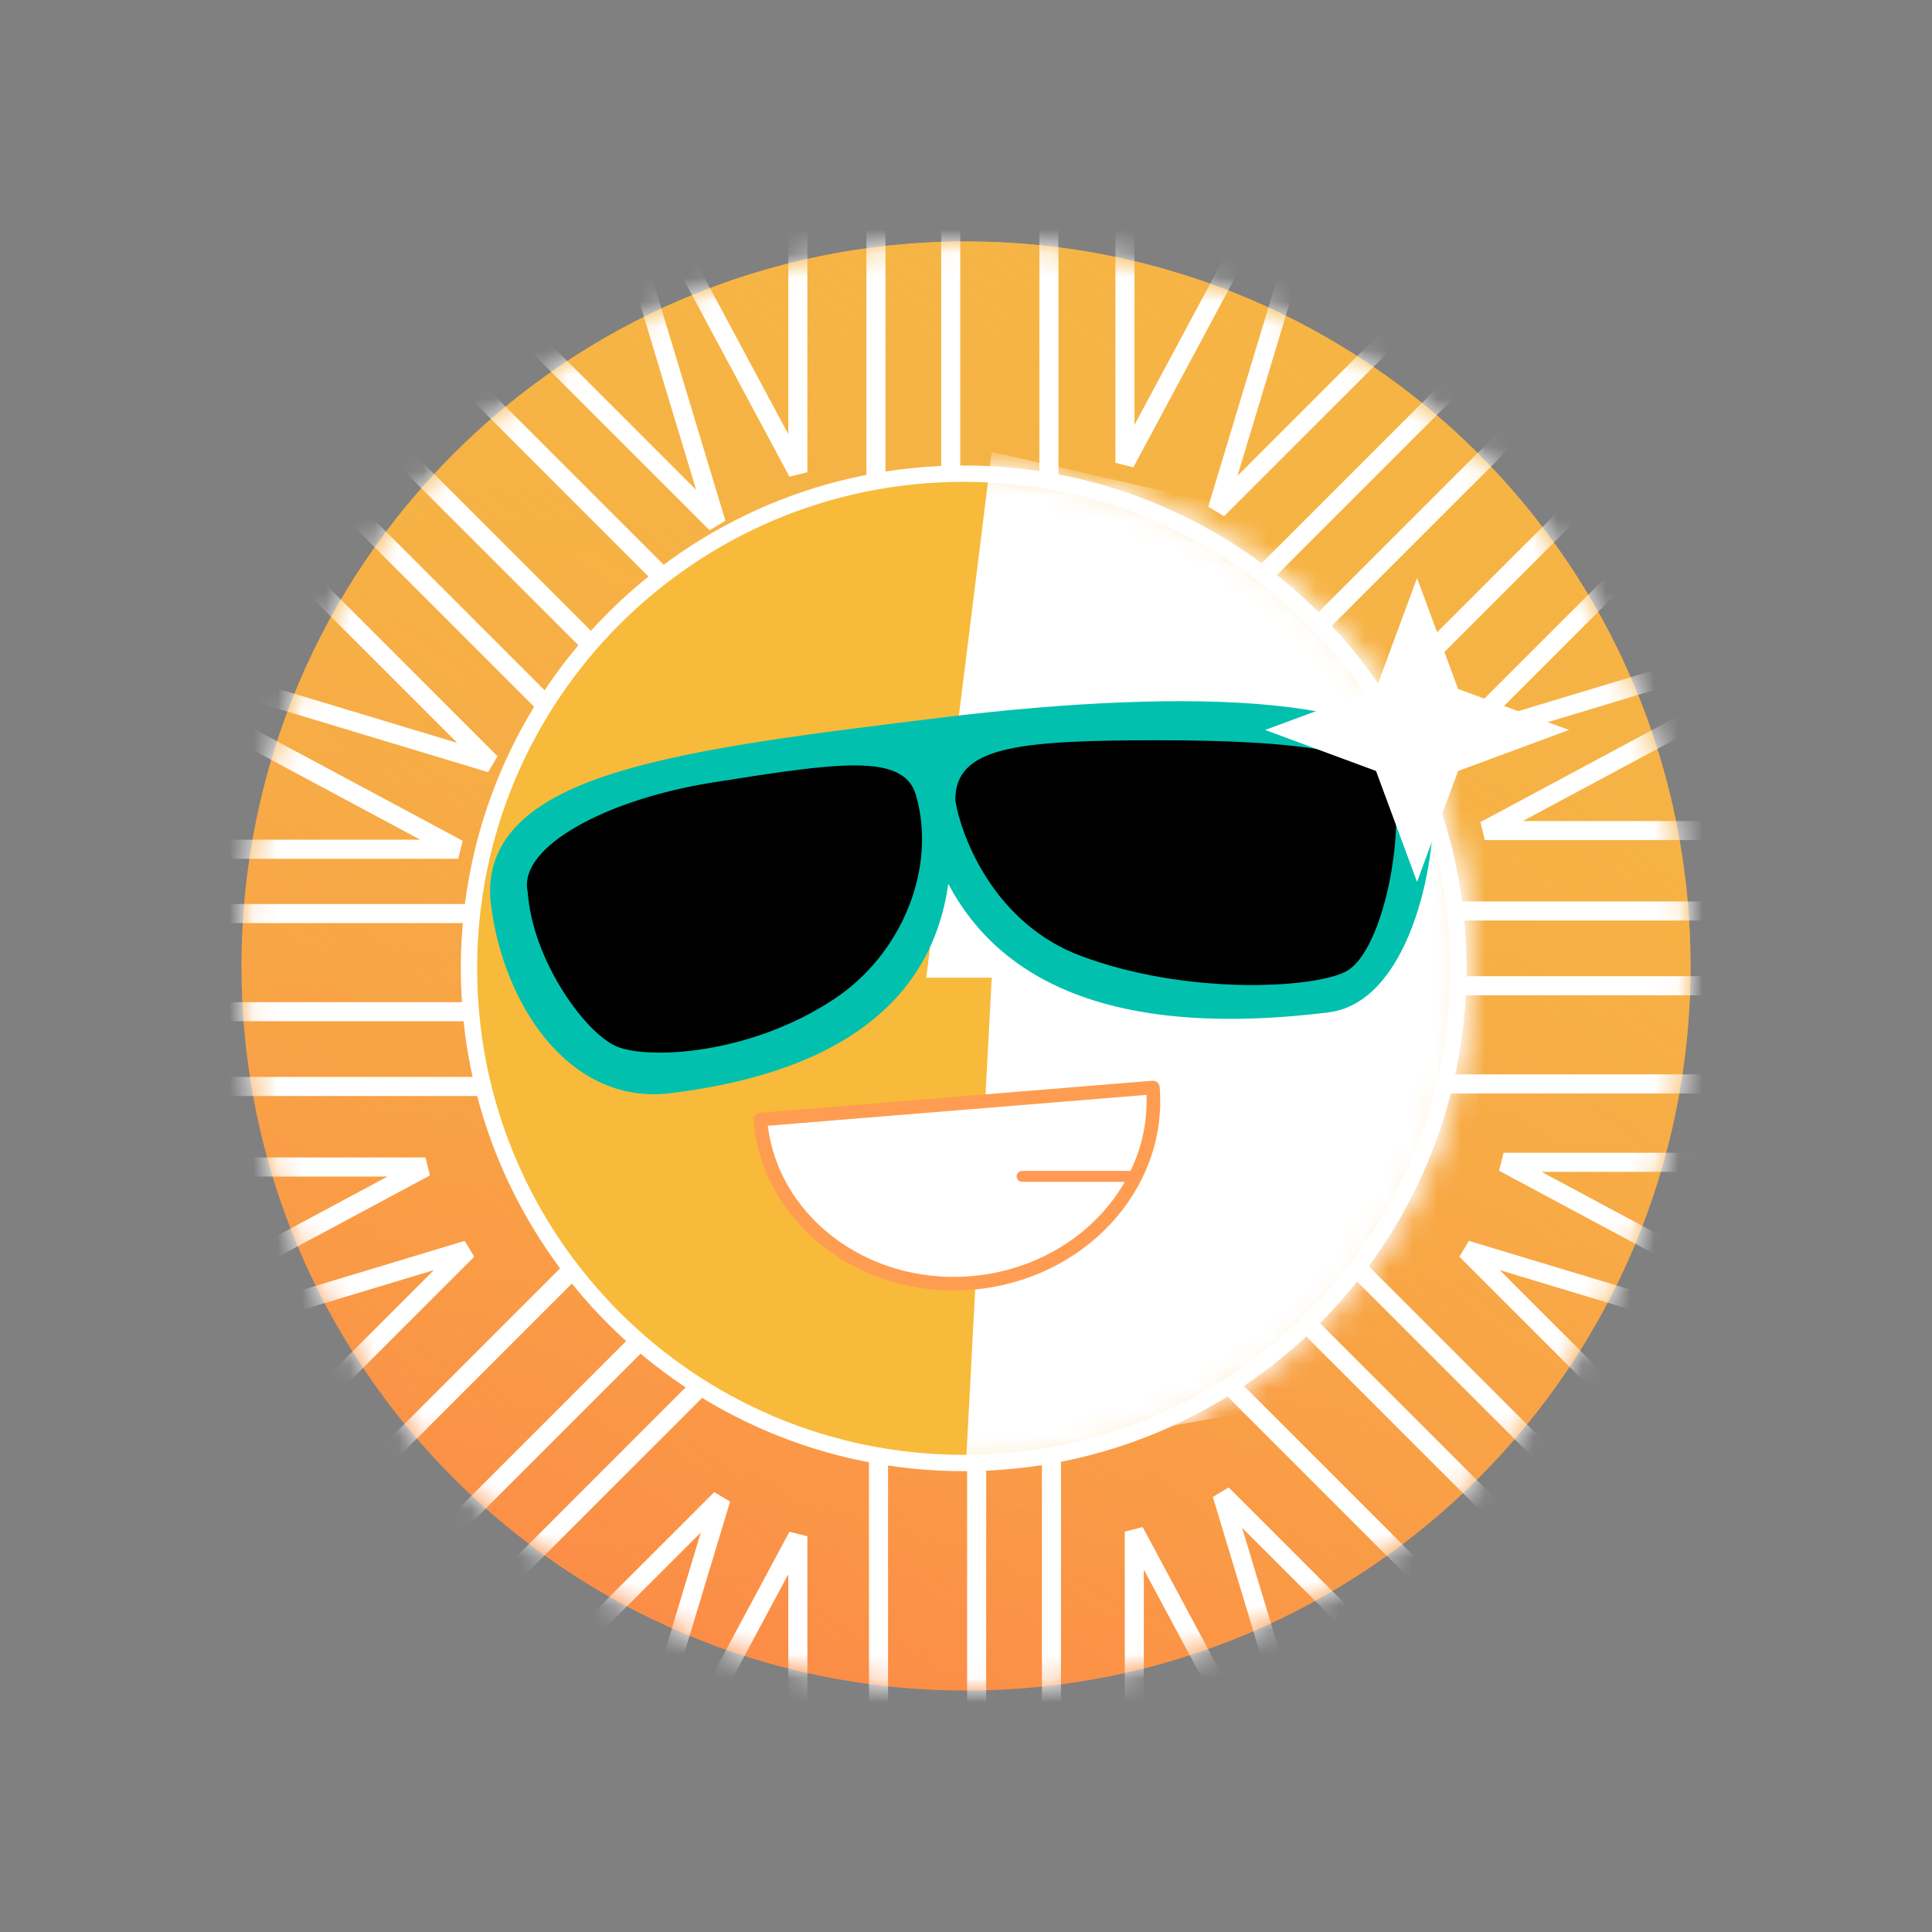
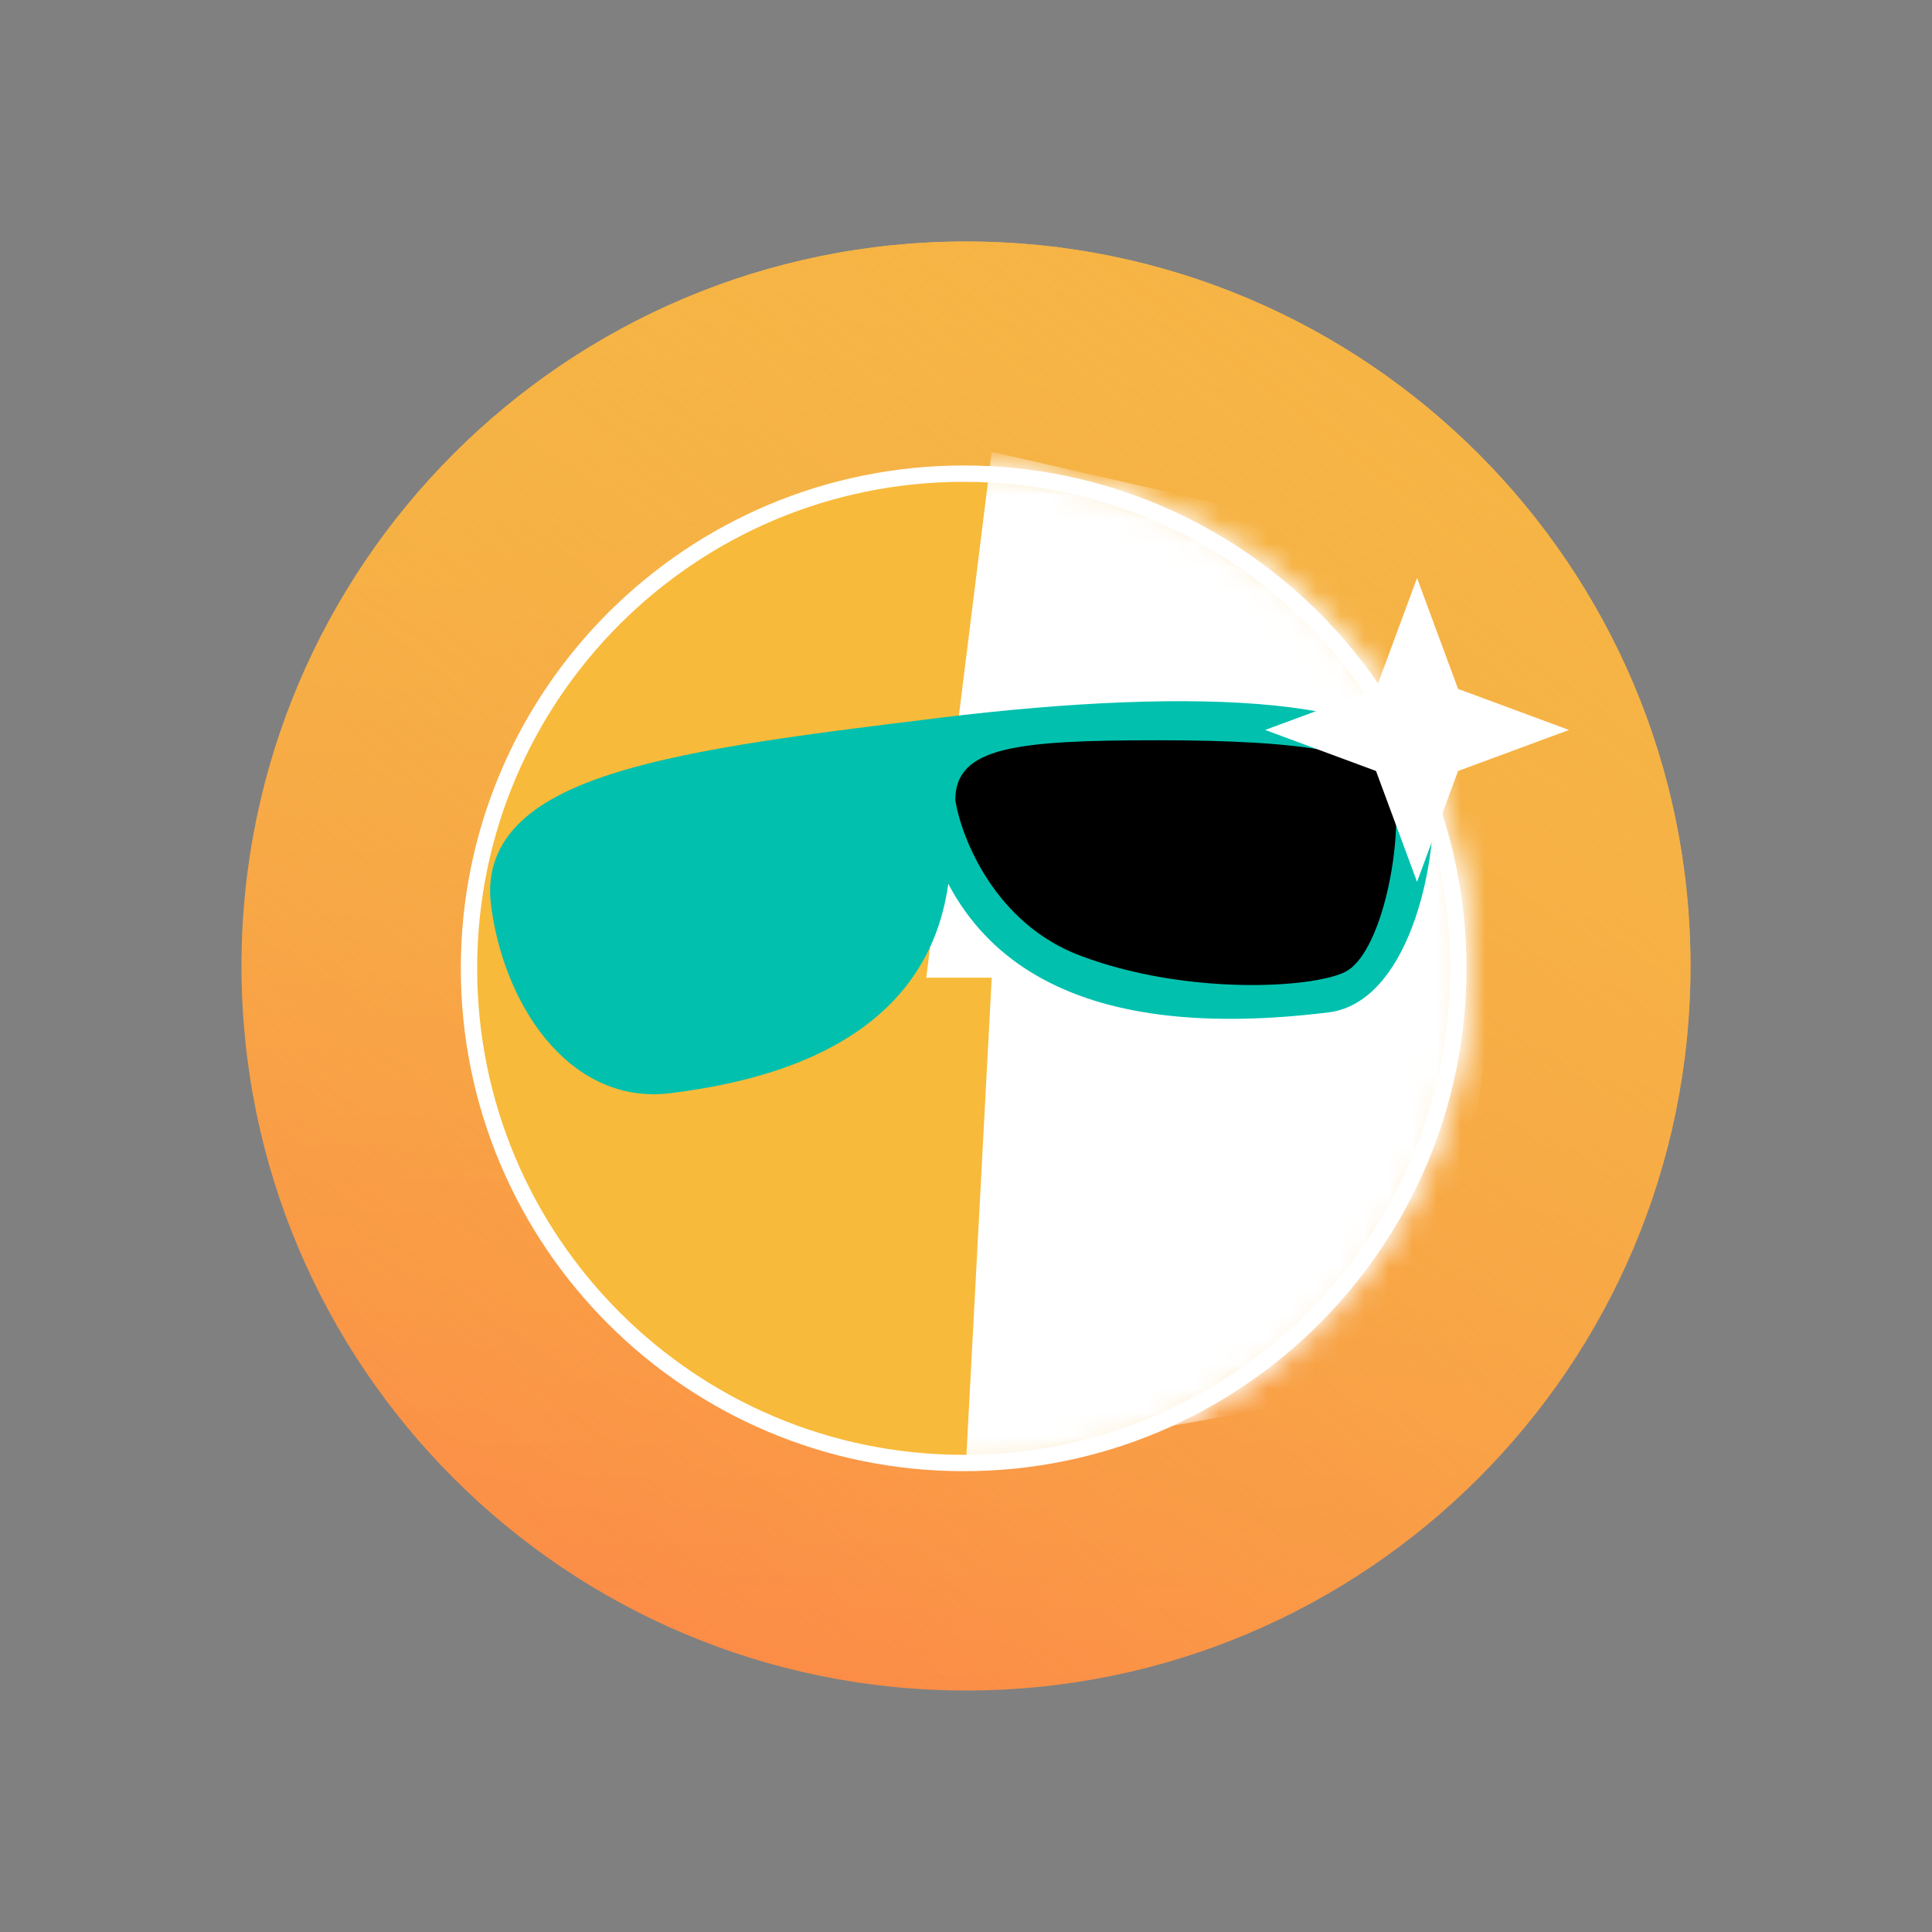
<svg xmlns="http://www.w3.org/2000/svg" width="80" height="80" viewBox="0 0 80 80" fill="none">
  <rect x="0" y="0" width="80" height="80" fill="#808080" stroke="none" />
  <path d="M40 70C56.569 70 70 56.569 70 40C70 23.431 56.569 10 40 10C23.431 10 10 23.431 10 40C10 56.569 23.431 70 40 70Z" fill="url(#paint0_linear_579_6568)" />
  <path d="M40 70C56.569 70 70 56.569 70 40C70 23.431 56.569 10 40 10C23.431 10 10 23.431 10 40C10 56.569 23.431 70 40 70Z" fill="url(#paint1_linear_579_6568)" />
  <mask id="mask0_579_6568" style="mask-type:alpha" maskUnits="userSpaceOnUse" x="10" y="10" width="60" height="60">
-     <path d="M40 70C56.569 70 70 56.569 70 40C70 23.431 56.569 10 40 10C23.431 10 10 23.431 10 40C10 56.569 23.431 70 40 70Z" fill="#F6B445" />
-   </mask>
+     </mask>
  <g mask="url(#mask0_579_6568)">
    <path fill-rule="evenodd" clip-rule="evenodd" d="M35.876 2.839V23.742H36.666V2.839H35.876ZM38.973 2.839V23.742H39.763V2.839H38.973ZM43.038 23.742V2.839H43.828V23.742H43.038ZM33.432 19.552V5.161H32.642V17.98L26.608 6.724L25.912 7.097L32.689 19.739L33.432 19.552ZM46.977 17.593V4.774H46.187V19.165L46.93 19.352L53.707 6.71L53.011 6.337L46.977 17.593ZM40.836 79.871V58.968H40.046V79.871H40.836ZM43.933 58.968V79.871H43.143V58.968H43.933ZM36.772 79.871V58.968H35.982V79.871H36.772ZM46.574 63.419L47.317 63.233L54.094 75.874L53.398 76.248L47.363 64.992V77.81H46.574V63.419ZM26.607 76.441L32.642 65.185V78.004H33.432V63.613L32.689 63.426L26.2 75.528L30.232 62.178L29.574 61.785L19.398 71.961L19.957 72.519L29.021 63.455L25.329 75.681L26.008 75.887L25.911 76.068L26.607 76.441ZM22.292 42.287H1.389V41.497H22.292V42.287ZM1.389 45.384H22.292V44.594H1.389V45.384ZM22.292 38.223H1.389V37.433H22.292V38.223ZM17.618 47.928H3.227V48.718H16.046L4.79 54.752L5.163 55.448L17.805 48.671L17.618 47.928ZM17.4 34.77L6.145 28.735L6.518 28.039L19.16 34.817L18.973 35.56H4.582V34.77H17.4ZM78.421 40.423H57.517V41.213H78.421V40.423ZM57.517 37.326H78.421V38.116H57.517V37.326ZM78.421 44.487H57.517V45.277H78.421V44.487ZM61.299 34.043L73.94 27.265L74.314 27.961L63.058 33.996H75.876V34.786H61.485L61.299 34.043ZM62.26 47.734L62.073 48.477L74.715 55.255L75.088 54.559L63.832 48.524H76.65V47.734H62.26ZM28.109 54.468L13.328 69.249L12.77 68.69L27.55 53.909L28.109 54.468ZM15.518 71.438L30.299 56.657L29.74 56.099L14.96 70.88L15.518 71.438ZM25.234 51.594L10.454 66.375L9.895 65.816L24.676 51.035L25.234 51.594ZM17.965 52.593L5.739 56.285L5.511 55.528L19.242 51.382L19.636 52.039L9.46 62.215L8.901 61.657L17.965 52.593ZM66.481 13.461L51.7 28.241L52.259 28.8L67.04 14.019L66.481 13.461ZM49.511 26.052L64.292 11.271L64.85 11.829L50.069 26.61L49.511 26.052ZM69.356 16.335L54.575 31.116L55.133 31.674L69.914 16.893L69.356 16.335ZM50.03 20.983L54.176 7.252L54.932 7.48L51.24 19.706L60.304 10.642L60.863 11.201L50.687 21.376L50.03 20.983ZM70.78 20.731L61.716 29.795L73.942 26.103L74.17 26.859L60.439 31.005L60.045 30.348L70.221 20.172L70.78 20.731ZM53.017 53.15L67.797 67.931L67.239 68.489L52.458 53.709L53.017 53.15ZM69.987 65.741L55.207 50.961L54.648 51.519L69.429 66.3L69.987 65.741ZM50.142 56.024L64.923 70.805L64.365 71.364L49.584 56.583L50.142 56.024ZM60.825 51.382L60.431 52.039L70.607 62.215L71.166 61.657L62.102 52.593L74.328 56.285L74.556 55.529L60.825 51.382ZM50.221 61.985L50.878 61.592L61.054 71.768L60.496 72.326L51.432 63.262L55.123 75.488L54.367 75.717L50.221 61.985ZM12.01 14.779L26.791 29.56L27.349 29.001L12.568 14.22L12.01 14.779ZM24.601 31.749L9.82 16.968L10.378 16.41L25.159 31.191L24.601 31.749ZM14.884 11.905L29.665 26.685L30.224 26.127L15.443 11.346L14.884 11.905ZM10.427 21.14L20.603 31.316L20.21 31.973L6.478 27.827L6.707 27.071L18.933 30.762L9.869 21.698L10.427 21.14ZM25.136 8.061L28.827 20.287L19.764 11.223L19.205 11.781L29.381 21.957L30.038 21.564L25.892 7.832L25.136 8.061Z" fill="white" />
  </g>
  <path d="M39.904 60.58C51.216 60.58 60.387 51.409 60.387 40.097C60.387 28.784 51.216 19.613 39.904 19.613C28.591 19.613 19.42 28.784 19.42 40.097C19.42 51.409 28.591 60.58 39.904 60.58Z" fill="#F8BA3A" stroke="white" stroke-width="0.677" />
  <mask id="mask1_579_6568" style="mask-type:alpha" maskUnits="userSpaceOnUse" x="19" y="19" width="42" height="42">
    <path d="M40.097 60.58C51.41 60.58 60.581 51.409 60.581 40.097C60.581 28.784 51.41 19.613 40.097 19.613C28.784 19.613 19.613 28.784 19.613 40.097C19.613 51.409 28.784 60.58 40.097 60.58Z" fill="#F8BA3A" stroke="white" stroke-width="0.677" />
  </mask>
  <g mask="url(#mask1_579_6568)">
    <path fill-rule="evenodd" clip-rule="evenodd" d="M41.065 18.71L38.355 40.484H41.065L40.001 60.568L59.748 57.032L63.332 29.459L54.628 21.806L41.065 18.71Z" fill="white" />
  </g>
  <path d="M20.944 37.371C21.41 41.168 23.88 45.118 27.676 44.652C40.559 43.07 38.749 34.791 38.576 32.11C39.508 39.704 45.276 42.491 54.938 41.305C57.813 40.952 58.992 35.331 58.673 32.738C58.275 29.497 49.693 29.023 38.996 30.337C28.298 31.65 20.361 32.625 20.944 37.371Z" fill="#01C1AE" stroke="#01C1AE" stroke-width="1.241" stroke-linecap="round" stroke-linejoin="round" />
-   <path d="M40.218 53.125C44.706 52.759 48.073 49.136 47.738 45.032L31.484 46.358C31.819 50.462 35.729 53.492 40.218 53.125Z" fill="white" stroke="#FE9D51" stroke-width="0.564" stroke-linejoin="round" />
-   <path d="M42.322 48.71H46.774" stroke="#FE9A54" stroke-width="0.451" stroke-linecap="round" stroke-linejoin="round" />
  <path d="M44.742 39.516C41.258 38.2 39.871 34.709 39.613 33.129C39.613 31 42.033 30.709 47.936 30.709C53.839 30.709 57.42 31.193 57.71 32.742C58 35.452 57.033 39.516 55.678 40.193C54.323 40.871 49.097 41.161 44.742 39.516Z" fill="black" stroke="black" stroke-width="0.113" />
-   <path d="M34.496 41.331C37.291 39.489 38.743 35.935 37.872 32.935C37.376 31.227 34.653 31.646 29.549 32.452C25.001 33.17 21.517 35.161 21.904 36.903C22.098 39.757 24.299 42.772 25.582 43.29C26.864 43.809 31.001 43.634 34.496 41.331Z" fill="black" stroke="black" stroke-width="0.113" />
  <path d="M58.677 23.935L60.376 28.527L64.967 30.226L60.376 31.925L58.677 36.516L56.978 31.925L52.387 30.226L56.978 28.527L58.677 23.935Z" fill="white" />
  <defs>
    <linearGradient id="paint0_linear_579_6568" x1="40" y1="10" x2="40" y2="70" gradientUnits="userSpaceOnUse">
      <stop stop-color="#F5B745" />
      <stop offset="1" stop-color="#FC8B47" />
    </linearGradient>
    <linearGradient id="paint1_linear_579_6568" x1="58.667" y1="18" x2="23.333" y2="64" gradientUnits="userSpaceOnUse">
      <stop stop-color="#F6B445" />
      <stop offset="1" stop-color="#F6B445" stop-opacity="0" />
    </linearGradient>
  </defs>
</svg>